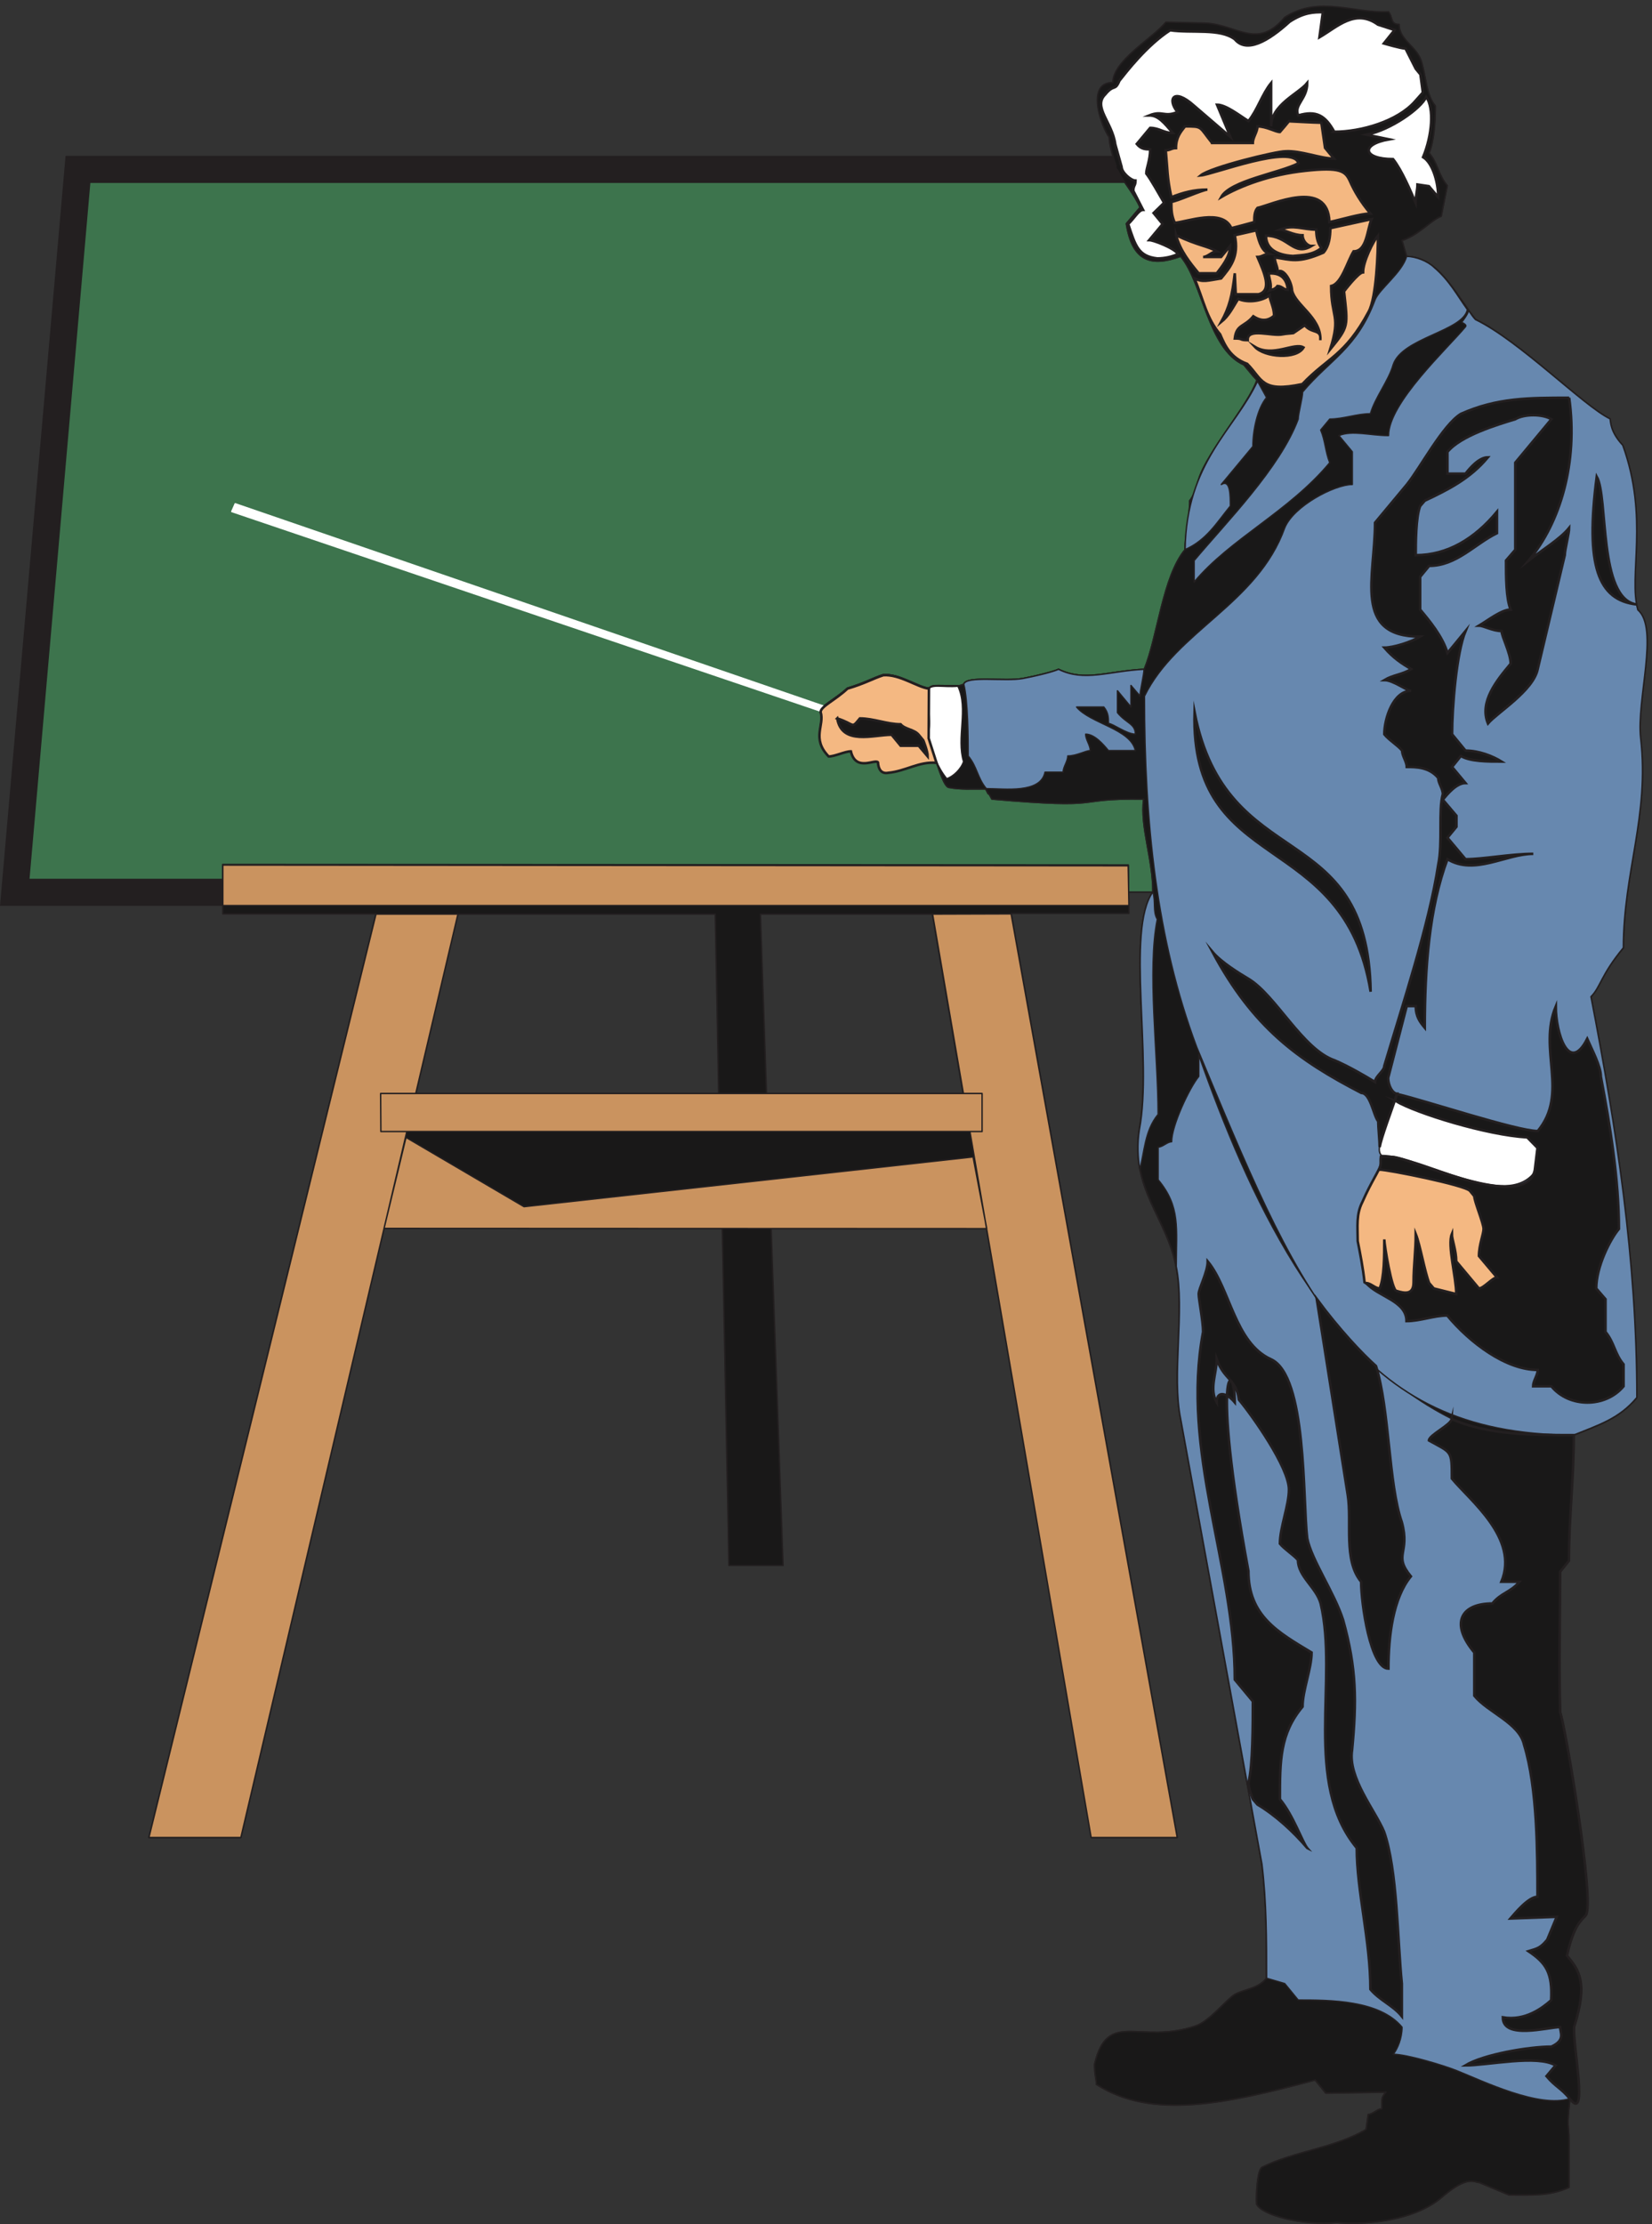
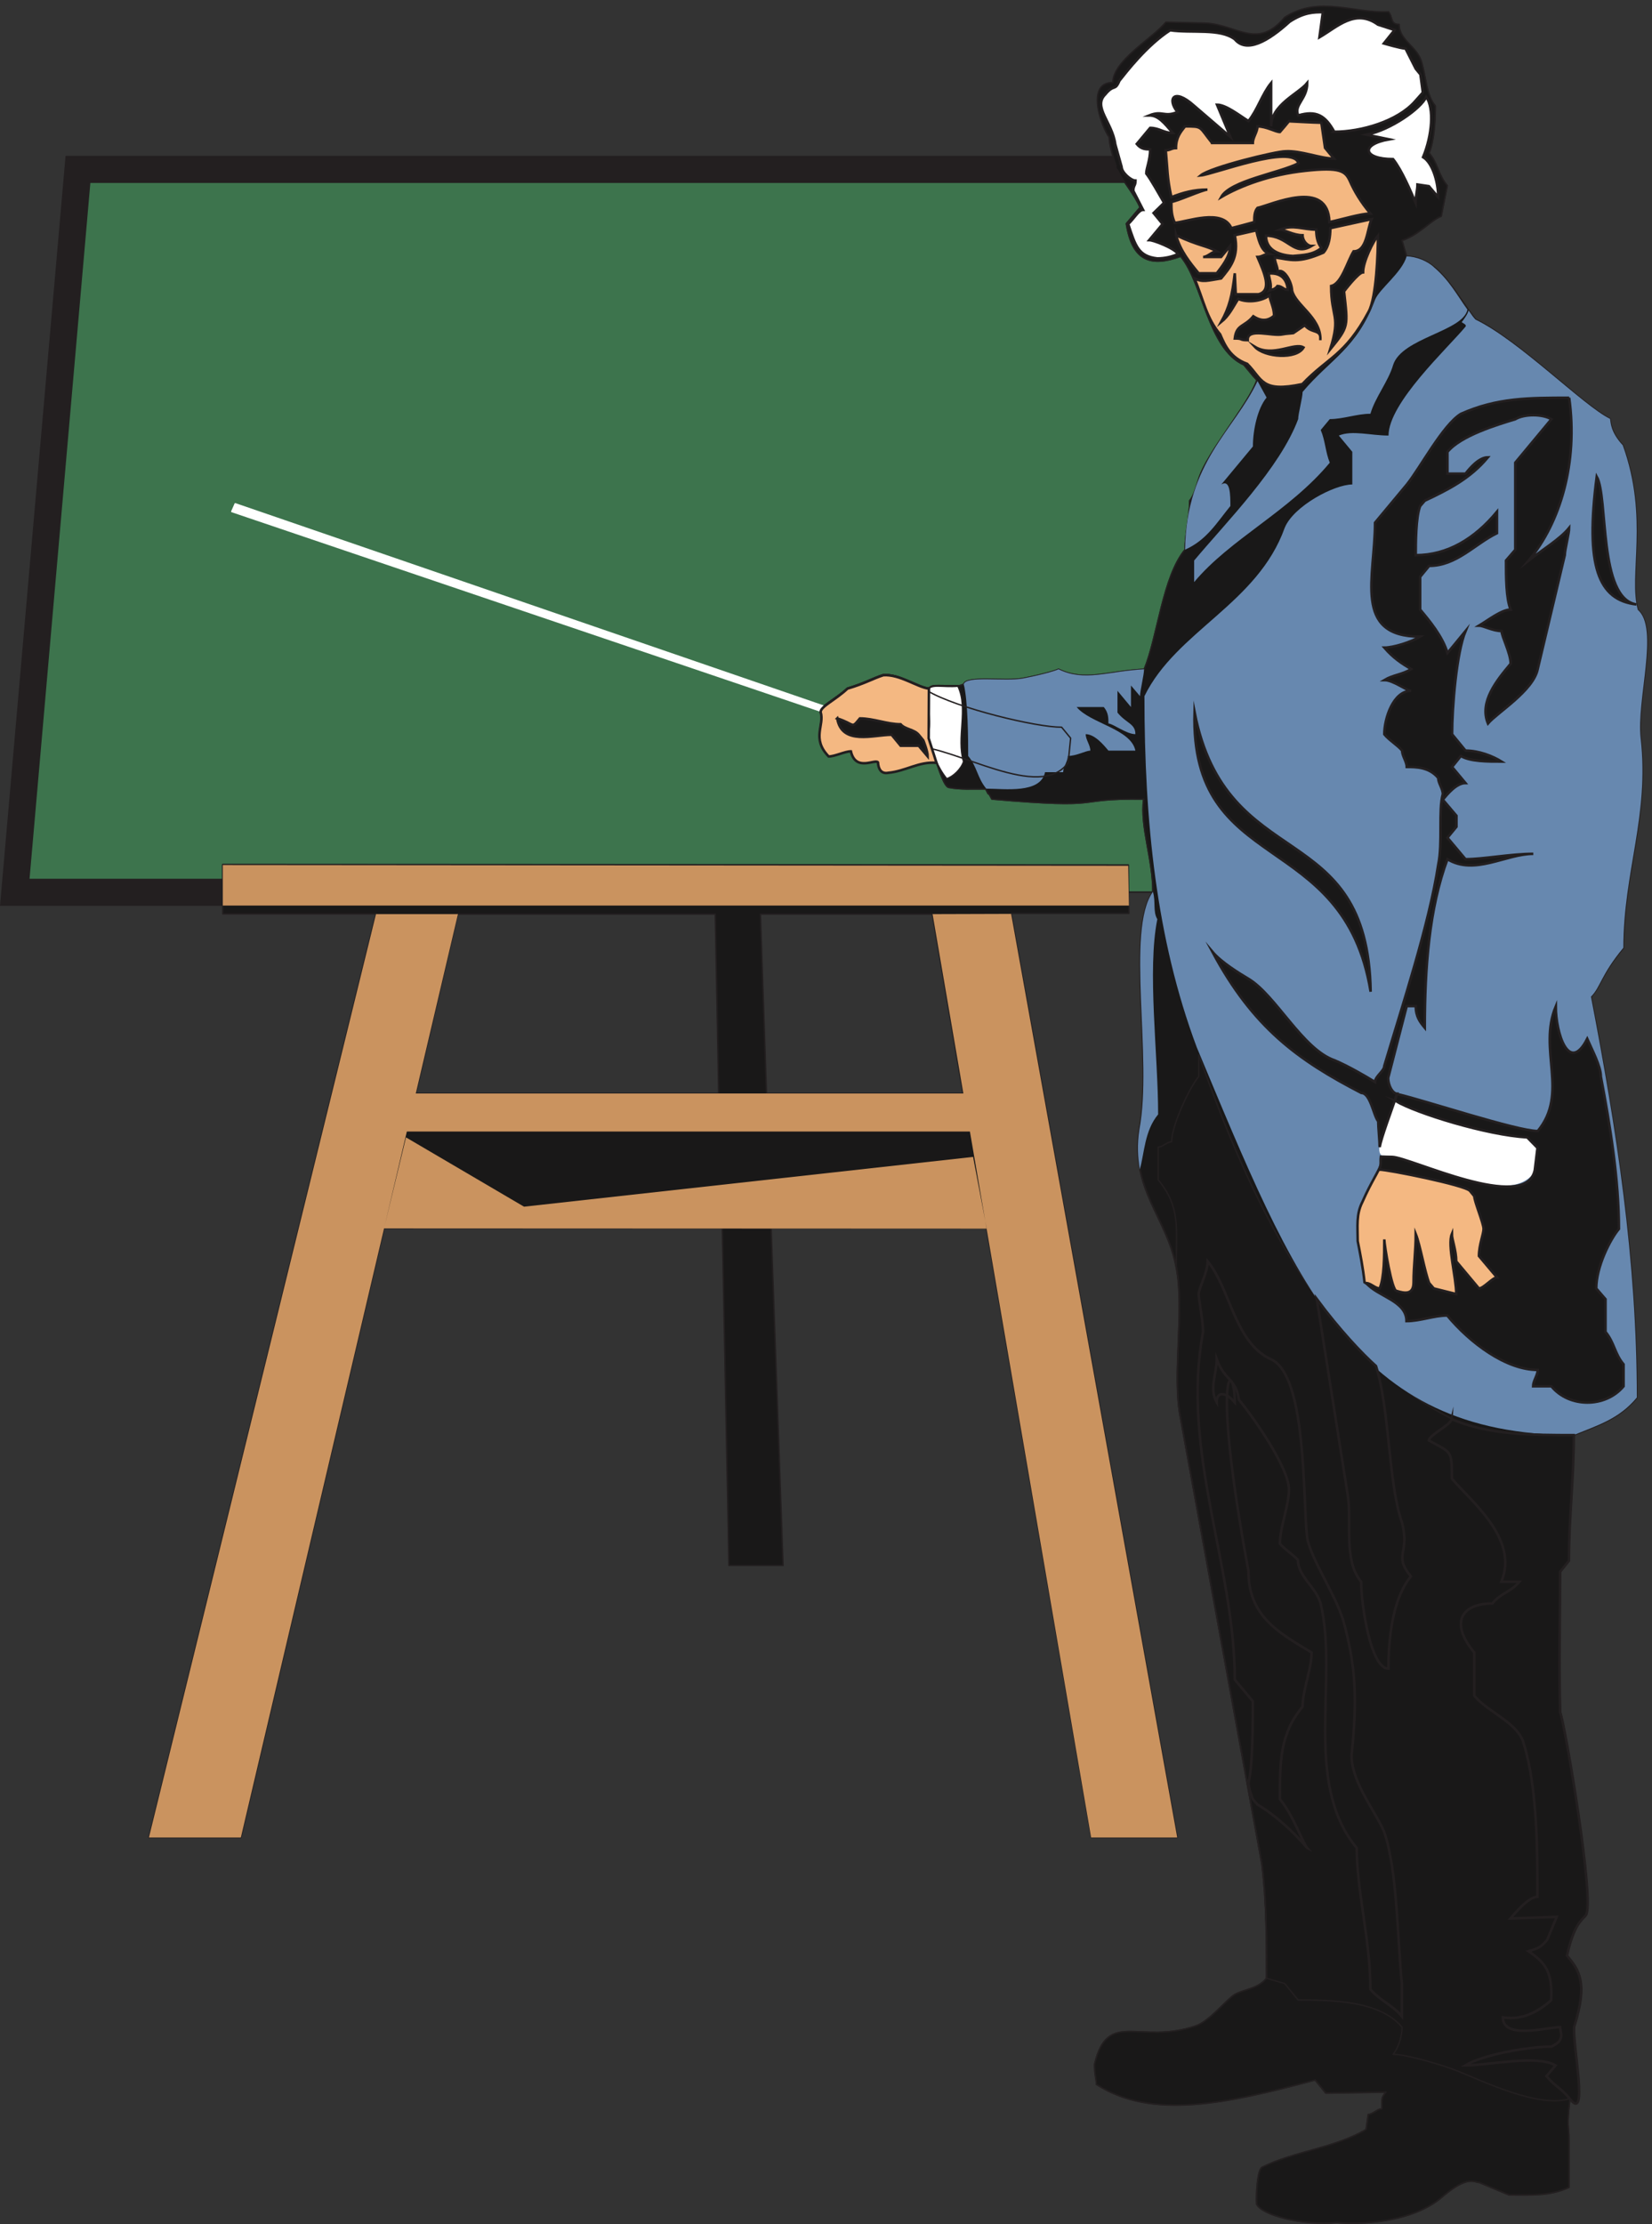
<svg xmlns="http://www.w3.org/2000/svg" xml:space="preserve" width="648.595" height="872.776">
  <rect width="100%" height="100%" fill="#333333" stroke="none" />
  <path d="M3295.06 6061.27H227.141L40.661 3929.35h613.441v-63.36h452.158l-670.319-2725.2h271.442l422.637 1797.84h998.64l19.44-995.04h159.84l-35.28 995.04h635.76l309.6-1797.84h253.44l-490.32 2726.64h347.76l-1.44 62.64h72.72c-82.08-113.04-.72-492.48-41.04-700.56-26.64-176.4 82.08-260.64 108.72-405.36 26.64-127.44-13.68-319.68 13.68-448.56l239.76-1314c13.68-112.32 13.68-224.641 13.68-336.238-26.64-32.403-66.96-32.403-94.32-48.243-25.92-16.558-73.44-77.757-113.76-92.16-167.04-57.597-259.92 51.121-299.52-113.758 0-31.679 5.76-43.199 5.76-59.043 162.72-105.117 383.04-57.597 645.12 12.961l31.68-38.879 177.12 2.879c-12.96-16.558-11.52-17.277-11.52-48.957-13.68 0-27.36-16.562-40.32-16.562l-6.48-44.641c-92.16-54.719-212.4-64.078-306.72-111.597-14.4-6.481-18-79.922-16.56-108 13.68-32.403 137.52-65.52 237.6-54.723 58.32-7.2 223.92-2.16 312.48 77.043 74.16 63.359 93.6 41.039 107.28 41.039l87.84-36.719c64.08 0 120.24-4.32 177.12 22.317v137.523c0 53.277-7.92 31.68 2.88 123.84 55.44-72 7.92 154.797 12.24 211.68 43.2 133.918 12.96 169.918-20.88 210.957 20.88 92.882 43.2 103.683 55.44 118.8 28.8 33.84-62.64 567.361-75.6 599.041-3.6 149.76-.72 286.56-.72 414.72l26.64 32.4c0 127.44 14.4 238.32 14.4 370.8 72.72 29.52 133.2 47.52 185.76 110.16 0 406.8-60.48 792-135.36 1182.96 28.08 28.8 28.8 64.08 95.76 144 0 224.64 77.04 388.8 50.4 618.48-12.96 112.32 55.44 324.72-7.92 378.72-28.8 101.52 33.12 270.72-44.64 486-37.44 39.6-35.28 69.12-37.44 77.76-78.48 38.16-266.4 229.68-397.44 293.76-62.64 80.64-108.72 183.6-203.04 185.76l-13.68 46.8c51.12 17.28 82.08 57.6 115.92 72l18 90c-26.64 30.96-26.64 63.36-54 95.76 13.68 30.96 18.72 90.72 18.72 138.24-26.64 32.4-26.64 80.64-40.32 128.88-12.96 47.52-66.96 64.08-66.96 112.32-26.64 0-17.28 20.16-30.96 36.72-102.24-5.76-204.48 48.96-306.72-16.56-79.92-95.76-137.52-23.04-231.12-16.56l-119.52 2.88c-39.6-48.24-155.52-113.76-155.52-178.56-81.36 0-33.84-128.16-10.8-161.28 0-32.4 23.76-95.04 23.76-95.04zm-1947.6-2196-123.84-529.2h894.24l-10.08 529.2zm893.52 0 18-529.2h580.32l-90.72 529.2h-507.6" style="fill:#191818;fill-opacity:1;fill-rule:evenodd;stroke:none" transform="matrix(.133 0 0 -.133 .486 872.8)" />
  <path d="M3295.06 6061.27H227.141L40.661 3929.35h613.441v-63.36h452.158l-670.319-2725.2h271.442l422.637 1797.84h998.64l19.44-995.04h159.84l-35.28 995.04h635.76l309.6-1797.84h253.44l-490.32 2726.64h347.76l-1.44 62.64h72.72c-82.08-113.04-.72-492.48-41.04-700.56-26.64-176.4 82.08-260.64 108.72-405.36 26.64-127.44-13.68-319.68 13.68-448.56l239.76-1314c13.68-112.32 13.68-224.641 13.68-336.238-26.64-32.403-66.96-32.403-94.32-48.243-25.92-16.558-73.44-77.757-113.76-92.16-167.04-57.597-259.92 51.121-299.52-113.758 0-31.679 5.76-43.199 5.76-59.043 162.72-105.117 383.04-57.597 645.12 12.961l31.68-38.879 177.12 2.879c-12.96-16.558-11.52-17.277-11.52-48.957-13.68 0-27.36-16.562-40.32-16.562l-6.48-44.641c-92.16-54.719-212.4-64.078-306.72-111.597-14.4-6.481-18-79.922-16.56-108 13.68-32.403 137.52-65.52 237.6-54.723 58.32-7.2 223.92-2.16 312.48 77.043 74.16 63.359 93.6 41.039 107.28 41.039l87.84-36.719c64.08 0 120.24-4.32 177.12 22.317v137.523c0 53.277-7.92 31.68 2.88 123.84 55.44-72 7.92 154.797 12.24 211.68 43.2 133.918 12.96 169.918-20.88 210.957 20.88 92.882 43.2 103.683 55.44 118.8 28.8 33.84-62.64 567.361-75.6 599.041-3.6 149.76-.72 286.56-.72 414.72l26.64 32.4c0 127.44 14.4 238.32 14.4 370.8 72.72 29.52 133.2 47.52 185.76 110.16 0 406.8-60.48 792-135.36 1182.96 28.08 28.8 28.8 64.08 95.76 144 0 224.64 77.04 388.8 50.4 618.48-12.96 112.32 55.44 324.72-7.92 378.72-28.8 101.52 33.12 270.72-44.64 486-37.44 39.6-35.28 69.12-37.44 77.76-78.48 38.16-266.4 229.68-397.44 293.76-62.64 80.64-108.72 183.6-203.04 185.76l-13.68 46.8c51.12 17.28 82.08 57.6 115.92 72l18 90c-26.64 30.96-26.64 63.36-54 95.76 13.68 30.96 18.72 90.72 18.72 138.24-26.64 32.4-26.64 80.64-40.32 128.88-12.96 47.52-66.96 64.08-66.96 112.32-26.64 0-17.28 20.16-30.96 36.72-102.24-5.76-204.48 48.96-306.72-16.56-79.92-95.76-137.52-23.04-231.12-16.56l-119.52 2.88c-39.6-48.24-155.52-113.76-155.52-178.56-81.36 0-33.84-128.16-10.8-161.28 0-32.4 23.76-95.04 23.76-95.04zm-1947.6-2196-123.84-529.2h894.24l-10.08 529.2zm893.52 0 18-529.2h580.32l-90.72 529.2z" style="fill:none;stroke:#231f20;stroke-width:4.183;stroke-linecap:butt;stroke-linejoin:round;stroke-miterlimit:10;stroke-dasharray:none;stroke-opacity:1" transform="matrix(.133 0 0 -.133 .486 872.8)" />
  <path d="m3327.19 4010.32.6-80.03h71.87c0 98.61-38.01 191.5-27.32 274.39-222.16 2.86-95.04-30.72-447.88 0-19.61 36.45-1.79-4.28-18.42 30.01-39.8 0-74.84-2.14-108.11 4.29-13.66 0-30.29 55.02-37.42 74.32-52.87 4.29-90.29-24.3-142.56-29.3-19.6-3.57-28.51 9.29-30.3 30.73-8.31 10.72-65.34-28.59-79.59 32.87-17.82 0-48.12-15.72-65.94-15.72-51.68 53.59-11.28 92.89-23.76 131.48 0 16.43 43.36 35.73 79.6 68.6 52.87 16.43 72.47 29.29 105.73 40.01 48.12 3.58 100.98-36.44 134.25-40.01 13.07 10.72 10.1 7.14 90.29 7.14l13.07 4.29c6.53 26.44 122.36 7.15 174.63 17.15 52.28 10 93.26 21.44 105.14 27.15 76.63-37.87 144.94-5.71 253.05 0 39.8 96.47 54.05 272.97 120.58 353 0 48.59 13.67 96.47 13.67 144.35 13.06 16.43 17.82 36.44 26.73 64.31 25.54 80.74 146.72 218.66 171.66 291.54l-11.88 12.87-26.73 32.15c-106.32 47.88-119.99 240.1-186.52 320.13-87.91-32.16-143.15-14.29-160.38 96.47l40.4 47.87c-16.64 40.02-54.06 80.75-67.13 112.19H226.477l-186.516-2133H653.57v82.18l2673.62-1.43" style="fill:#3d744d;fill-opacity:1;fill-rule:evenodd;stroke:none" transform="matrix(.133 0 0 -.133 .486 872.8)" />
  <path d="m3327.19 4010.32.6-80.03h71.87c0 98.61-38.01 191.5-27.32 274.39-222.16 2.86-95.04-30.72-447.88 0-19.61 36.45-1.79-4.28-18.42 30.01-39.8 0-74.84-2.14-108.11 4.29-13.66 0-30.29 55.02-37.42 74.32-52.87 4.29-90.29-24.3-142.56-29.3-19.6-3.57-28.51 9.29-30.3 30.73-8.31 10.72-65.34-28.59-79.59 32.87-17.82 0-48.12-15.72-65.94-15.72-51.68 53.59-11.28 92.89-23.76 131.48 0 16.43 43.36 35.73 79.6 68.6 52.87 16.43 72.47 29.29 105.73 40.01 48.12 3.58 100.98-36.44 134.25-40.01 13.07 10.72 10.1 7.14 90.29 7.14l13.07 4.29c6.53 26.44 122.36 7.15 174.63 17.15 52.28 10 93.26 21.44 105.14 27.15 76.63-37.87 144.94-5.71 253.05 0 39.8 96.47 54.05 272.97 120.58 353 0 48.59 13.67 96.47 13.67 144.35 13.06 16.43 17.82 36.44 26.73 64.31 25.54 80.74 146.72 218.66 171.66 291.54l-11.88 12.87-26.73 32.15c-106.32 47.88-119.99 240.1-186.52 320.13-87.91-32.16-143.15-14.29-160.38 96.47l40.4 47.87c-16.64 40.02-54.06 80.75-67.13 112.19H226.477l-186.516-2133H653.57v82.18z" style="fill:none;stroke:#231f20;stroke-width:4.183;stroke-linecap:butt;stroke-linejoin:round;stroke-miterlimit:10;stroke-dasharray:none;stroke-opacity:1" transform="matrix(.133 0 0 -.133 .486 872.8)" />
  <path d="M3342.64 6062.57H226.477l-186.516-2133H653.57" style="fill:none;stroke:#231f20;stroke-width:79.92;stroke-linecap:butt;stroke-linejoin:miter;stroke-miterlimit:10;stroke-dasharray:none;stroke-opacity:1" transform="matrix(.133 0 0 -.133 .486 872.8)" />
  <path d="M3399.66 3931c-80.78-113.62 0-493.05-39.8-700.99-26.73-176.5 81.98-260.82 108.71-405.17 26.13-127.91-13.67-320.13 13.06-448.75l239.98-1314.1c13.67-112.189 13.67-224.369 13.67-336.56-26.73-32.16-67.13-32.16-93.86-47.879-26.13-16.43-73.65-77.891-114.05-92.18-166.91-57.883-260.77 50.738-299.97-113.609 0-32.16 5.35-43.59 5.35-59.313 163.35-105.047 383.72-57.168 646.28 12.864l31.48-38.594 177.01 2.863c-13.07-16.441-11.88-17.152-11.88-49.312-13.07 0-26.73-16.43-39.8-16.43l-6.53-44.301c-92.07-55.027-212.66-64.32-307.1-111.48-14.26-7.137-17.82-80.028-16.04-108.61 13.07-32.16 137.21-65.027 237.6-54.308 58.21-7.149 223.94-2.141 311.86 77.172 74.25 62.886 93.85 40.726 107.51 40.726l87.91-36.437c64.16 0 120.59-4.29 177.02 22.148v137.199c0 53.59-7.72 32.16 2.97 124.34 55.24-72.18 8.31 154.34 12.47 211.512 42.77 133.621 13.07 170.07-21.38 210.801 21.38 92.89 43.36 103.609 55.83 118.617 28.52 34.301-62.37 567.371-75.43 599.521-3.57 149.35-.6 286.55-.6 414.46l26.14 32.15c0 127.91 14.25 238.67 14.25 370.86 73.07 30.02 133.66 47.88 185.93 110.76 0 406.6-60 791.75-135.44 1182.62 28.52 28.58 29.11 64.31 95.64 144.35 0 224.37 77.22 388.72 51.08 618.1-13.06 112.19 55.25 325.13-8.31 378.72-28.51 101.47 33.26 270.83-44.55 485.91-37.42 40.02-35.64 69.32-37.42 77.89-78.41 37.87-266.12 229.38-397.4 293.69-62.96 80.75-108.7 183.65-203.15 185.79l-13.66 47.16c51.09 17.15 81.98 57.17 115.83 71.46l17.82 90.03c-26.73 32.16-26.73 64.31-53.46 96.47 13.67 31.44 18.42 90.75 18.42 138.63-26.73 32.16-26.73 80.75-40.4 128.62-13.06 47.88-66.52 64.31-66.52 112.19-26.73 0-17.82 20.72-31.49 37.16-102.17-5.72-204.33 49.3-306.5-16.44-80.19-95.75-137.81-23.58-231.07-17.15l-119.4 2.86c-39.8-47.88-156.82-113.62-156.82-177.93-80.78 0-35.04-128.62-10.69-161.49 0-32.16 24.36-95.04 23.76-95.04 13.07-31.44 50.49-72.17 67.13-112.19l-40.4-47.87c17.23-110.76 72.47-128.63 160.38-96.47 66.53-80.03 80.2-272.25 186.52-320.13l26.73-32.15 11.88-12.87c-24.94-72.88-146.12-210.8-171.66-291.54-8.91-27.87-13.67-47.88-26.73-64.31 0-47.88-13.67-95.76-13.67-144.35-66.53-80.03-80.78-256.53-120.58-353-108.11-5.71-176.42-37.87-253.05 0-11.88-5.71-52.86-17.15-105.14-27.15-52.27-10-168.1 9.29-174.63-17.15l-13.07-4.29c-80.19 0-77.22 3.58-90.29-7.14-33.27 3.57-86.13 43.59-134.25 40.01-33.26-10.72-52.86-23.58-105.73-40.01-36.24-32.87-79.6-52.17-79.6-68.6 12.48-38.59-27.92-77.89 23.76-131.48 17.82 0 48.12 15.72 65.94 15.72 14.25-61.46 71.28-22.15 79.59-32.87 1.79-21.44 10.7-34.3 30.3-30.73 52.27 5 89.69 33.59 142.56 29.3 7.13-19.3 23.76-74.32 37.42-74.32 33.27-6.43 68.31-4.29 108.11-4.29 16.63-34.29-1.19 6.44 18.42-30.01 352.84-30.72 225.72 2.86 447.88 0-10.69-82.89 27.32-175.78 27.32-273.68" style="fill:#191818;fill-opacity:1;fill-rule:evenodd;stroke:none" transform="matrix(.133 0 0 -.133 .486 872.8)" />
  <path d="M3399.66 3931c-80.78-113.62 0-493.05-39.8-700.99-26.73-176.5 81.98-260.82 108.71-405.17 26.13-127.91-13.67-320.13 13.06-448.75l239.98-1314.1c13.67-112.189 13.67-224.369 13.67-336.56-26.73-32.16-67.13-32.16-93.86-47.879-26.13-16.43-73.65-77.891-114.05-92.18-166.91-57.883-260.77 50.738-299.97-113.609 0-32.16 5.35-43.59 5.35-59.313 163.35-105.047 383.72-57.168 646.28 12.864l31.48-38.594 177.01 2.863c-13.07-16.441-11.88-17.152-11.88-49.312-13.07 0-26.73-16.43-39.8-16.43l-6.53-44.301c-92.07-55.027-212.66-64.32-307.1-111.48-14.26-7.137-17.82-80.028-16.04-108.61 13.07-32.16 137.21-65.027 237.6-54.308 58.21-7.149 223.94-2.141 311.86 77.172 74.25 62.886 93.85 40.726 107.51 40.726l87.91-36.437c64.16 0 120.59-4.29 177.02 22.148v137.199c0 53.59-7.72 32.16 2.97 124.34 55.24-72.18 8.31 154.34 12.47 211.512 42.77 133.621 13.07 170.07-21.38 210.801 21.38 92.89 43.36 103.609 55.83 118.617 28.52 34.301-62.37 567.371-75.43 599.521-3.57 149.35-.6 286.55-.6 414.46l26.14 32.15c0 127.91 14.25 238.67 14.25 370.86 73.07 30.02 133.66 47.88 185.93 110.76 0 406.6-60 791.75-135.44 1182.62 28.52 28.58 29.11 64.31 95.64 144.35 0 224.37 77.22 388.72 51.08 618.1-13.06 112.19 55.25 325.13-8.31 378.72-28.51 101.47 33.26 270.83-44.55 485.91-37.42 40.02-35.64 69.32-37.42 77.89-78.41 37.87-266.12 229.38-397.4 293.69-62.96 80.75-108.7 183.65-203.15 185.79l-13.66 47.16c51.09 17.15 81.98 57.17 115.83 71.46l17.82 90.03c-26.73 32.16-26.73 64.31-53.46 96.47 13.67 31.44 18.42 90.75 18.42 138.63-26.73 32.16-26.73 80.75-40.4 128.62-13.06 47.88-66.52 64.31-66.52 112.19-26.73 0-17.82 20.72-31.49 37.16-102.17-5.72-204.33 49.3-306.5-16.44-80.19-95.75-137.81-23.58-231.07-17.15l-119.4 2.86c-39.8-47.88-156.82-113.62-156.82-177.93-80.78 0-35.04-128.62-10.69-161.49 0-32.16 24.36-95.04 23.76-95.04 13.07-31.44 50.49-72.17 67.13-112.19l-40.4-47.87c17.23-110.76 72.47-128.63 160.38-96.47 66.53-80.03 80.2-272.25 186.52-320.13l26.73-32.15 11.88-12.87c-24.94-72.88-146.12-210.8-171.66-291.54-8.91-27.87-13.67-47.88-26.73-64.31 0-47.88-13.67-95.76-13.67-144.35-66.53-80.03-80.78-256.53-120.58-353-108.11-5.71-176.42-37.87-253.05 0-11.88-5.71-52.86-17.15-105.14-27.15-52.27-10-168.1 9.29-174.63-17.15l-13.07-4.29c-80.19 0-77.22 3.58-90.29-7.14-33.27 3.57-86.13 43.59-134.25 40.01-33.26-10.72-52.86-23.58-105.73-40.01-36.24-32.87-79.6-52.17-79.6-68.6 12.48-38.59-27.92-77.89 23.76-131.48 17.82 0 48.12 15.72 65.94 15.72 14.25-61.46 71.28-22.15 79.59-32.87 1.79-21.44 10.7-34.3 30.3-30.73 52.27 5 89.69 33.59 142.56 29.3 7.13-19.3 23.76-74.32 37.42-74.32 33.27-6.43 68.31-4.29 108.11-4.29 16.63-34.29-1.19 6.44 18.42-30.01 352.84-30.72 225.72 2.86 447.88 0-10.69-82.89 27.32-175.78 27.32-273.68z" style="fill:none;stroke:#231f20;stroke-width:4.183;stroke-linecap:butt;stroke-linejoin:round;stroke-miterlimit:10;stroke-dasharray:none;stroke-opacity:1" transform="matrix(.133 0 0 -.133 .486 872.8)" />
-   <path d="m3735.28 725.43 53.46-15.719 39.79-48.59c93.26 0 239.98 0 306.51-80.039 0-32.152-13.07-63.594-26.13-80.031 39.79 0 146.72-32.153 186.51-47.871 80.2-32.16 244.73-112.192 335.62-82.891 55.24-72.18 8.31 154.34 12.47 211.512 42.77 133.621 13.07 170.07-21.38 210.801 21.38 92.89 43.36 103.609 55.83 118.617 28.52 34.301-62.37 567.371-75.43 599.521-3.57 149.35-.6 286.55-.6 414.46l26.14 32.15c0 127.91 14.25 238.67 14.25 370.86-119.99 0-253.64 0-359.96 47.88-387.3 192.94-600.54 657.41-747.26 1074v-63.59c-26.73-32.16-80.2-144.35-80.2-192.94-13.06 0-26.73-15.72-39.79-15.72v-96.47c66.52-80.03 53.46-142.91 53.46-255.81 26.13-128.63-13.67-320.85 13.06-449.47l239.98-1314.1c13.67-112.189 13.67-224.369 13.67-336.56" style="fill:#6788af;fill-opacity:1;fill-rule:evenodd;stroke:none" transform="matrix(.133 0 0 -.133 .486 872.8)" />
  <path d="m3735.28 725.43 53.46-15.719 39.79-48.59c93.26 0 239.98 0 306.51-80.039 0-32.152-13.07-63.594-26.13-80.031 39.79 0 146.72-32.153 186.51-47.871 80.2-32.16 244.73-112.192 335.62-82.891 55.24-72.18 8.31 154.34 12.47 211.512 42.77 133.621 13.07 170.07-21.38 210.801 21.38 92.89 43.36 103.609 55.83 118.617 28.52 34.301-62.37 567.371-75.43 599.521-3.57 149.35-.6 286.55-.6 414.46l26.14 32.15c0 127.91 14.25 238.67 14.25 370.86-119.99 0-253.64 0-359.96 47.88-387.3 192.94-600.54 657.41-747.26 1074v-63.59c-26.73-32.16-80.2-144.35-80.2-192.94-13.06 0-26.73-15.72-39.79-15.72v-96.47c66.52-80.03 53.46-142.91 53.46-255.81 26.13-128.63-13.67-320.85 13.06-449.47l239.98-1314.1c13.67-112.189 13.67-224.369 13.67-336.56z" style="fill:none;stroke:#231f20;stroke-width:4.183;stroke-linecap:butt;stroke-linejoin:round;stroke-miterlimit:10;stroke-dasharray:none;stroke-opacity:1" transform="matrix(.133 0 0 -.133 .486 872.8)" />
  <path d="M4641.73 2328.21c73.66 30.02 134.25 47.88 186.52 110.76 0 406.6-60 791.75-135.44 1182.62 28.52 28.58 29.11 64.31 95.64 144.35 0 224.37 77.22 388.72 51.08 618.1-13.06 112.19 55.25 325.13-8.31 378.72-28.51 101.47 33.26 270.83-44.55 485.91-37.42 40.02-35.64 69.32-37.42 77.89-78.41 37.87-266.12 229.38-397.4 292.98-13.06 13.57-20.79 31.44-21.38 24.29-.59-7.14-16.63-29.3-18.41-30.72-4.16-2.86 16.63-7.15 10.09-15.01-53.46-64.31-226.91-224.38-226.91-320.84-53.46 0-106.92 16.43-146.72 0l39.8-47.88v-96.47c-52.86 0-173.45-63.59-199.58-127.91-80.19-224.37-320.17-304.4-414.03-496.62 0-368.72 34.46-716.01 154.45-1036.13 290.46-694.57 459.16-1144.04 1112.57-1144.04zm-1268.2 2259.48c0-16.43-11.88-63.59-11.88-79.31l-26.73 31.44v-63.6l-39.8 47.88v-64.31c26.13-32.16 52.86-32.16 52.86-63.6-26.73 0-66.53 31.44-79.59 31.44 0 16.43 0 32.16-13.67 48.59h-80.19c40.4-48.59 160.39-64.31 173.45-128.62h-79.59c-13.67 16.43-40.4 48.59-67.13 48.59 0-16.44 13.67-32.16 13.67-48.59-13.67 0-40.4-15.72-66.53-15.72 0-16.44-13.67-32.16-13.67-47.88h-53.46c-13.06-64.31-119.99-48.59-173.45-48.59-26.73 32.16-26.73 64.31-53.46 96.47 0 47.87-.59 163.63-13.06 211.51 6.53 26.44 122.36 7.15 174.63 17.15 52.28 10 93.26 21.44 105.14 27.15 76.63-37.87 144.94-5.71 252.46 0zm26.13-656.69c-80.78-113.62 0-493.05-39.8-700.99-7.12-44.31-4.75-83.61 1.19-117.91 13.66 47.88 13.66 113.62 54.06 162.21 0 175.78-32.67 426.6-2.38 575.94-13.66 22.16-4.16 52.17-13.07 80.75zm308.89 1507.04c-67.13-144.35-210.28-237.96-213.85-497.35 63.56 27.87 93.86 80.03 133.65 128.63 0 32.15 0 80.03-26.73 63.59l93.26 112.19c0 48.59 13.67 112.19 40.4 144.34zm440.15 368c28.52-.71 62.38-14.29 81.38-32.87 44.55-37.87 67.72-82.18 98.01-124.34-13.06-64.31-193.05-82.89-219.18-162.92-13.67-47.87-53.46-96.47-67.13-144.34-39.8 0-80.19-15.72-119.99-15.72l-26.73-32.16c13.67-32.15 13.67-64.31 26.73-96.47-119.99-144.34-293.44-224.37-400.36-352.28v63.6c93.86 112.18 253.64 272.96 307.1 417.31 0 15.72 13.07 63.59 13.07 80.03 80.19 95.75 160.38 127.91 213.85 272.25 13.06 32.16 79.59 80.03 93.25 127.91" style="fill:#6788af;fill-opacity:1;fill-rule:evenodd;stroke:none" transform="matrix(.133 0 0 -.133 .486 872.8)" />
-   <path d="M4641.73 2328.21c73.66 30.02 134.25 47.88 186.52 110.76 0 406.6-60 791.75-135.44 1182.62 28.52 28.58 29.11 64.31 95.64 144.35 0 224.37 77.22 388.72 51.08 618.1-13.06 112.19 55.25 325.13-8.31 378.72-28.51 101.47 33.26 270.83-44.55 485.91-37.42 40.02-35.64 69.32-37.42 77.89-78.41 37.87-266.12 229.38-397.4 292.98-13.06 13.57-20.79 31.44-21.38 24.29-.59-7.14-16.63-29.3-18.41-30.72-4.16-2.86 16.63-7.15 10.09-15.01-53.46-64.31-226.91-224.38-226.91-320.84-53.46 0-106.92 16.43-146.72 0l39.8-47.88v-96.47c-52.86 0-173.45-63.59-199.58-127.91-80.19-224.37-320.17-304.4-414.03-496.62 0-368.72 34.46-716.01 154.45-1036.13 290.46-694.57 459.16-1144.04 1112.57-1144.04zm-1268.2 2259.48c0-16.43-11.88-63.59-11.88-79.31l-26.73 31.44v-63.6l-39.8 47.88v-64.31c26.13-32.16 52.86-32.16 52.86-63.6-26.73 0-66.53 31.44-79.59 31.44 0 16.43 0 32.16-13.67 48.59h-80.19c40.4-48.59 160.39-64.31 173.45-128.62h-79.59c-13.67 16.43-40.4 48.59-67.13 48.59 0-16.44 13.67-32.16 13.67-48.59-13.67 0-40.4-15.72-66.53-15.72 0-16.44-13.67-32.16-13.67-47.88h-53.46c-13.06-64.31-119.99-48.59-173.45-48.59-26.73 32.16-26.73 64.31-53.46 96.47 0 47.87-.59 163.63-13.06 211.51 6.53 26.44 122.36 7.15 174.63 17.15 52.28 10 93.26 21.44 105.14 27.15 76.63-37.87 144.94-5.71 252.46 0zm26.13-656.69c-80.78-113.62 0-493.05-39.8-700.99-7.12-44.31-4.75-83.61 1.19-117.91 13.66 47.88 13.66 113.62 54.06 162.21 0 175.78-32.67 426.6-2.38 575.94-13.66 22.16-4.16 52.17-13.07 80.75zm308.89 1507.04c-67.13-144.35-210.28-237.96-213.85-497.35 63.56 27.87 93.86 80.03 133.65 128.63 0 32.15 0 80.03-26.73 63.59l93.26 112.19c0 48.59 13.67 112.19 40.4 144.34zm440.15 368c28.52-.71 62.38-14.29 81.38-32.87 44.55-37.87 67.72-82.18 98.01-124.34-13.06-64.31-193.05-82.89-219.18-162.92-13.67-47.87-53.46-96.47-67.13-144.34-39.8 0-80.19-15.72-119.99-15.72l-26.73-32.16c13.67-32.15 13.67-64.31 26.73-96.47-119.99-144.34-293.44-224.37-400.36-352.28v63.6c93.86 112.18 253.64 272.96 307.1 417.31 0 15.72 13.07 63.59 13.07 80.03 80.19 95.75 160.38 127.91 213.85 272.25 13.06 32.16 79.59 80.03 93.25 127.91z" style="fill:none;stroke:#231f20;stroke-width:4.183;stroke-linecap:butt;stroke-linejoin:round;stroke-miterlimit:10;stroke-dasharray:none;stroke-opacity:1" transform="matrix(.133 0 0 -.133 .486 872.8)" />
  <path d="M2734.18 4524.07c0-46.8 12.96-100.8 0-132.48 12.96-48.96 30.24-94.32 56.88-126.72 18.72 5.76 42.48 28.08 49.68 50.4-21.6 70.56 15.12 155.52-16.56 222.48-46.08-4.32-82.08 9.36-90-13.68zm1378.08-1206.72c-27.36-99.36-58.32-145.44-37.44-164.16 119.52 0 369.36-164.88 452.88-47.52l7.2 72-26.64 32.4c-72.72-.72-308.16 55.44-396 107.28" style="fill:#fff;fill-opacity:1;fill-rule:evenodd;stroke:none" transform="matrix(.133 0 0 -.133 .486 872.8)" />
-   <path d="M2734.18 4524.07c0-46.8 12.96-100.8 0-132.48 12.96-48.96 30.24-94.32 56.88-126.72 18.72 5.76 42.48 28.08 49.68 50.4-21.6 70.56 15.12 155.52-16.56 222.48-46.08-4.32-82.08 9.36-90-13.68zm1378.08-1206.72c-27.36-99.36-58.32-145.44-37.44-164.16 119.52 0 369.36-164.88 452.88-47.52l7.2 72-26.64 32.4c-72.72-.72-308.16 55.44-396 107.28z" style="fill:none;stroke:#231f20;stroke-width:4.183;stroke-linecap:butt;stroke-linejoin:round;stroke-miterlimit:10;stroke-dasharray:none;stroke-opacity:1" transform="matrix(.133 0 0 -.133 .486 872.8)" />
+   <path d="M2734.18 4524.07c0-46.8 12.96-100.8 0-132.48 12.96-48.96 30.24-94.32 56.88-126.72 18.72 5.76 42.48 28.08 49.68 50.4-21.6 70.56 15.12 155.52-16.56 222.48-46.08-4.32-82.08 9.36-90-13.68zc-27.36-99.36-58.32-145.44-37.44-164.16 119.52 0 369.36-164.88 452.88-47.52l7.2 72-26.64 32.4c-72.72-.72-308.16 55.44-396 107.28z" style="fill:none;stroke:#231f20;stroke-width:4.183;stroke-linecap:butt;stroke-linejoin:round;stroke-miterlimit:10;stroke-dasharray:none;stroke-opacity:1" transform="matrix(.133 0 0 -.133 .486 872.8)" />
  <path d="m3328.9 3890.47-2.16 117.36-2672.638 2.16v-119.52zm-579.6-25.2 231.84.72 490.32-2725.2H3217.3Zm-1401.12 0h-241.92L435.941 1140.79h271.442zm-153.36-658.8 348.48-204.48 1325.52 146.88 40.32-211.68-1779.12.72 64.8 268.56" style="fill:#ca935f;fill-opacity:1;fill-rule:evenodd;stroke:none" transform="matrix(.133 0 0 -.133 .486 872.8)" />
-   <path d="m3328.9 3890.47-2.16 117.36-2672.638 2.16v-119.52zm-579.6-25.2 231.84.72 490.32-2725.2H3217.3Zm-1401.12 0h-241.92L435.941 1140.79h271.442zm-153.36-658.8 348.48-204.48 1325.52 146.88 40.32-211.68-1779.12.72z" style="fill:none;stroke:#231f20;stroke-width:4.183;stroke-linecap:butt;stroke-linejoin:round;stroke-miterlimit:10;stroke-dasharray:none;stroke-opacity:1" transform="matrix(.133 0 0 -.133 .486 872.8)" />
  <path d="M2418.68 4464.28c2.37 6.43 4.15 10 10.09 14.29L690.711 5075.95l-10.102-22.86 1738.071-588.81" style="fill:#fff;fill-opacity:1;fill-rule:evenodd;stroke:none" transform="matrix(.133 0 0 -.133 .486 872.8)" />
  <path d="M2418.68 4464.28c2.37 6.43 4.15 10 10.09 14.29L690.711 5075.95l-10.102-22.86z" style="fill:none;stroke:#fff;stroke-width:4.183;stroke-linecap:butt;stroke-linejoin:round;stroke-miterlimit:10;stroke-dasharray:none;stroke-opacity:1" transform="matrix(.133 0 0 -.133 .486 872.8)" />
  <path d="M4030.9 6164.95c69.84 13.68 160.56 77.04 175.68 111.6 23.76-33.84 17.28-113.76-9.36-177.84 26.64-15.84 44.64-70.56 44.64-118.08l-27.36 32.4-33.84 5.04c0-15.12-5.76-37.44-5.76-53.28-13.68 32.4-40.32 95.76-66.24 128.16-88.56 0-97.92 43.2-11.52 58.32zm-95.76 8.64c79.2 0 186.48 30.96 238.32 90l23.04 25.92-7.2 53.28-13.68 16.56-30.24 59.76c-12.96 0-64.08 15.12-64.08 15.12l31.68 39.6-48.96 15.84c-66.96 48.24-119.52-6.48-172.8-37.44l10.08 74.16c-26.64 0-54.72 0-97.92-28.08-64.08-58.32-127.44-93.6-162-51.84-43.92 33.12-126.72 17.28-190.8 26.64-69.84-45.36-129.6-123.84-149.76-149.04-13.68-32.4-15.12-7.92-41.76-40.32-37.44-36.72 20.88-82.08 29.52-146.88l18.72-66.96c0-15.84 27.36-40.32 41.04-40.32 0-15.84-6.48-13.68-6.48-30.24l28.8-56.16c-12.96 0-26.64-25.92-43.92-41.76 21.6-65.52 30.24-95.04 85.68-101.52 22.32 0 43.92 5.04 61.2 12.96-9.36 16.56-72 41.04-84.96 41.04l39.6 47.52-26.64 32.4 30.96 30.24c-15.12 25.92-39.6 69.84-52.56 86.4 0 15.84 11.52 38.88 11.52 71.28-12.96 0-26.64 0-39.6 15.84l39.6 47.52c26.64 0 40.32-15.12 66.96-15.12-26.64 30.96-43.2 51.84-69.84 51.84 39.6 15.84 43.92-6.48 83.52 10.08-30.96 37.44-12.24 73.44 48.96 18.72l107.28-92.16-39.6 95.04c26.64 0 66.24-31.68 92.88-48.24 26.64 32.4 40.32 79.92 66.96 112.32v-128.16c0 64.08 79.92 95.76 106.56 128.16 0-48.24-40.32-64.08-26.64-95.76 53.28 15.84 79.92 0 106.56-48.24" style="fill:#fff;fill-opacity:1;fill-rule:evenodd;stroke:none" transform="matrix(.133 0 0 -.133 .486 872.8)" />
  <path d="M4030.9 6164.95c69.84 13.68 160.56 77.04 175.68 111.6 23.76-33.84 17.28-113.76-9.36-177.84 26.64-15.84 44.64-70.56 44.64-118.08l-27.36 32.4-33.84 5.04c0-15.12-5.76-37.44-5.76-53.28-13.68 32.4-40.32 95.76-66.24 128.16-88.56 0-97.92 43.2-11.52 58.32zm-95.76 8.64c79.2 0 186.48 30.96 238.32 90l23.04 25.92-7.2 53.28-13.68 16.56-30.24 59.76c-12.96 0-64.08 15.12-64.08 15.12l31.68 39.6-48.96 15.84c-66.96 48.24-119.52-6.48-172.8-37.44l10.08 74.16c-26.64 0-54.72 0-97.92-28.08-64.08-58.32-127.44-93.6-162-51.84-43.92 33.12-126.72 17.28-190.8 26.64-69.84-45.36-129.6-123.84-149.76-149.04-13.68-32.4-15.12-7.92-41.76-40.32-37.44-36.72 20.88-82.08 29.52-146.88l18.72-66.96c0-15.84 27.36-40.32 41.04-40.32 0-15.84-6.48-13.68-6.48-30.24l28.8-56.16c-12.96 0-26.64-25.92-43.92-41.76 21.6-65.52 30.24-95.04 85.68-101.52 22.32 0 43.92 5.04 61.2 12.96-9.36 16.56-72 41.04-84.96 41.04l39.6 47.52-26.64 32.4 30.96 30.24c-15.12 25.92-39.6 69.84-52.56 86.4 0 15.84 11.52 38.88 11.52 71.28-12.96 0-26.64 0-39.6 15.84l39.6 47.52c26.64 0 40.32-15.12 66.96-15.12-26.64 30.96-43.2 51.84-69.84 51.84 39.6 15.84 43.92-6.48 83.52 10.08-30.96 37.44-12.24 73.44 48.96 18.72l107.28-92.16-39.6 95.04c26.64 0 66.24-31.68 92.88-48.24 26.64 32.4 40.32 79.92 66.96 112.32v-128.16c0 64.08 79.92 95.76 106.56 128.16 0-48.24-40.32-64.08-26.64-95.76 53.28 15.84 79.92 0 106.56-48.24z" style="fill:none;stroke:#231f20;stroke-width:7.5;stroke-linecap:butt;stroke-linejoin:miter;stroke-miterlimit:10;stroke-dasharray:none;stroke-opacity:1" transform="matrix(.133 0 0 -.133 .486 872.8)" />
  <path d="M3733.54 5866.87c0-36.72 29.52-56.88 79.2-59.76 30.96 2.88 59.04 2.88 84.24 23.76-12.96 16.56-15.12 37.44-15.12 54-40.32 0-67.68 15.84-107.28 0 13.68 0 39.6-16.56 66.96-16.56 0-15.84 13.68-31.68 26.64-31.68-54-32.4-67.68 30.24-134.64 30.24zm-159.12 273.6c-39.6 48.96-26.64 48.96-79.92 48.96-12.96-16.56-26.64-32.4-26.64-64.08-13.68 0-16.56-6.48-30.24-6.48 5.76-60.48 3.6-77.76 16.56-138.24 34.56 13.68 66.24 22.32 106.56 22.32-13.68 0-92.88-36-106.56-36 0-21.6 0-39.6 10.08-61.92 34.56 2.16 141.12 43.92 167.04-15.84 22.32 5.76 44.64 11.52 67.68 18 0 15.12 0 30.96 9.36 41.76 38.88 7.92 208.8 89.28 212.4-41.76 40.32 8.64 90.72 24.48 120.96 25.2-27.36 32.4-47.52 65.52-61.2 97.2-12.96 27.36-27.36 40.32-131.04 28.8-102.96-10.8-192.24-44.64-248.4-77.76 26.64 48.96 172.8 71.28 228.24 100.08-16.56 58.32-252-33.12-288.72-36 29.52 24.48 222.48 71.28 249.84 71.28 46.08 2.88 103.68-21.6 144-21.6-8.64 10.08-18 20.88-26.64 31.68-3.6 23.76-7.2 48.96-10.8 74.16-31.68.72-64.08 2.88-95.76 4.32-8.64-10.8-17.28-20.88-26.64-31.68-12.96 0-39.6 16.56-66.24 16.56 0-16.56-13.68-32.4-13.68-48.96h-120.24zm181.44-431.28c3.6 1.44 9.36 5.76 11.52 9.36 12.96 0 19.44-11.52 30.24-11.52-1.44 28.8-18 51.84-56.16 48.24 0-10.08 11.52-37.44 2.88-49.68zm138.24-146.88c0 64.08-73.44 100.08-83.52 142.56-1.44 29.52-26.64 68.4-42.48 55.44 0 16.56-8.64 26.64-8.64 42.48 46.8-6.48 68.4-18.72 144 14.4 17.28 20.16 19.44 47.52 20.16 72l121.68 26.64c-13.68-30.96-13.68-95.04-53.28-95.04-18.72-30.24-35.28-95.76-66.24-102.24 0-95.04 29.52-84.96-2.88-187.2 55.44 68.4 52.56 66.96 41.04 171.36 0 0 42.48 56.16 56.16 56.16 0 31.68 30.24 92.16 43.92 108 0-47.52-4.32-181.44-27.36-223.92-69.84-130.32-121.68-135.36-195.84-213.84-122.4-25.92-116.64 13.68-162.72 59.76-50.4 18-66.24 55.44-79.92 87.12-40.32 47.52-48.96 100.08-75.6 164.88 25.2-12.24 36.72-6.48 78.48 0 26.64 32.4 54 63.36 40.32 127.44l63.36 14.4c9.36-41.76 18.72-61.92 38.16-69.12-12.96 0-21.6-9.36-34.56-9.36 19.44-45.36 44.64-99.36 2.88-110.16h-66.96l-2.88 61.92c-7.92-66.96-15.84-99.36-40.32-144 23.04 18.72 33.84 41.76 50.4 68.4 30.24-12.96 72-5.76 92.88 10.8 0-16.56 12.96-33.84 12.96-60.48-18-15.12-36.72-17.28-61.2-1.44-26.64-32.4-49.68-23.04-54.72-65.52 26.64 0 11.52-5.04 38.16-5.04-1.44 38.16 72 10.08 103.68 17.28 10.8 2.16 20.88 2.16 30.96 3.6l33.84 23.04c20.88-25.2 47.52-10.8 46.08-40.32zm-426.24 306c13.68-47.52 40.32-79.92 66.96-112.32h53.28c12.96 17.28 39.6 48.24 39.6 80.64l-26.64-32.4h-53.28c13.68 0 26.64 16.56 40.32 16.56-26.64 15.84-53.28 15.84-120.24 47.52zm614.16-2723.76c-23.04-53.28-34.56-62.64-64.08-128.88-18.72-36.72-13.68-72-13.68-115.2 7.2-36.72 15.84-79.92 20.16-121.68 113.04-75.6 310.32-50.4 416.88 13.68l-53.28 64.08c0 31.68 13.68 64.08 13.68 79.92 0 16.56-13.68 48.24-13.68 80.64-66.24 79.92-204.48 97.2-306 127.44zm-1343.52 1386c-33.12 3.6-86.4 43.2-134.64 39.6-33.12-10.8-52.56-23.76-105.84-39.6-36-33.84-79.2-52.56-79.2-69.12 12.24-38.88-28.08-77.76 23.76-131.04 18 0 48.24 15.12 65.52 15.12 14.4-61.2 71.28-21.6 79.92-32.4 1.44-21.6 10.8-34.56 30.24-30.96 52.56 5.04 90 33.84 142.56 29.52l-23.04 72 .72 146.88" style="fill:#f4b882;fill-opacity:1;fill-rule:evenodd;stroke:none" transform="matrix(.133 0 0 -.133 .486 872.8)" />
  <path d="M3733.54 5866.87c0-36.72 29.52-56.88 79.2-59.76 30.96 2.88 59.04 2.88 84.24 23.76-12.96 16.56-15.12 37.44-15.12 54-40.32 0-67.68 15.84-107.28 0 13.68 0 39.6-16.56 66.96-16.56 0-15.84 13.68-31.68 26.64-31.68-54-32.4-67.68 30.24-134.64 30.24zm-159.12 273.6c-39.6 48.96-26.64 48.96-79.92 48.96-12.96-16.56-26.64-32.4-26.64-64.08-13.68 0-16.56-6.48-30.24-6.48 5.76-60.48 3.6-77.76 16.56-138.24 34.56 13.68 66.24 22.32 106.56 22.32-13.68 0-92.88-36-106.56-36 0-21.6 0-39.6 10.08-61.92 34.56 2.16 141.12 43.92 167.04-15.84 22.32 5.76 44.64 11.52 67.68 18 0 15.12 0 30.96 9.36 41.76 38.88 7.92 208.8 89.28 212.4-41.76 40.32 8.64 90.72 24.48 120.96 25.2-27.36 32.4-47.52 65.52-61.2 97.2-12.96 27.36-27.36 40.32-131.04 28.8-102.96-10.8-192.24-44.64-248.4-77.76 26.64 48.96 172.8 71.28 228.24 100.08-16.56 58.32-252-33.12-288.72-36 29.52 24.48 222.48 71.28 249.84 71.28 46.08 2.88 103.68-21.6 144-21.6-8.64 10.08-18 20.88-26.64 31.68-3.6 23.76-7.2 48.96-10.8 74.16-31.68.72-64.08 2.88-95.76 4.32-8.64-10.8-17.28-20.88-26.64-31.68-12.96 0-39.6 16.56-66.24 16.56 0-16.56-13.68-32.4-13.68-48.96h-120.24zm181.44-431.28c3.6 1.44 9.36 5.76 11.52 9.36 12.96 0 19.44-11.52 30.24-11.52-1.44 28.8-18 51.84-56.16 48.24 0-10.08 11.52-37.44 2.88-49.68zm138.24-146.88c0 64.08-73.44 100.08-83.52 142.56-1.44 29.52-26.64 68.4-42.48 55.44 0 16.56-8.64 26.64-8.64 42.48 46.8-6.48 68.4-18.72 144 14.4 17.28 20.16 19.44 47.52 20.16 72l121.68 26.64c-13.68-30.96-13.68-95.04-53.28-95.04-18.72-30.24-35.28-95.76-66.24-102.24 0-95.04 29.52-84.96-2.88-187.2 55.44 68.4 52.56 66.96 41.04 171.36 0 0 42.48 56.16 56.16 56.16 0 31.68 30.24 92.16 43.92 108 0-47.52-4.32-181.44-27.36-223.92-69.84-130.32-121.68-135.36-195.84-213.84-122.4-25.92-116.64 13.68-162.72 59.76-50.4 18-66.24 55.44-79.92 87.12-40.32 47.52-48.96 100.08-75.6 164.88 25.2-12.24 36.72-6.48 78.48 0 26.64 32.4 54 63.36 40.32 127.44l63.36 14.4c9.36-41.76 18.72-61.92 38.16-69.12-12.96 0-21.6-9.36-34.56-9.36 19.44-45.36 44.64-99.36 2.88-110.16h-66.96l-2.88 61.92c-7.92-66.96-15.84-99.36-40.32-144 23.04 18.72 33.84 41.76 50.4 68.4 30.24-12.96 72-5.76 92.88 10.8 0-16.56 12.96-33.84 12.96-60.48-18-15.12-36.72-17.28-61.2-1.44-26.64-32.4-49.68-23.04-54.72-65.52 26.64 0 11.52-5.04 38.16-5.04-1.44 38.16 72 10.08 103.68 17.28 10.8 2.16 20.88 2.16 30.96 3.6l33.84 23.04c20.88-25.2 47.52-10.8 46.08-40.32zm-426.24 306c13.68-47.52 40.32-79.92 66.96-112.32h53.28c12.96 17.28 39.6 48.24 39.6 80.64l-26.64-32.4h-53.28c13.68 0 26.64 16.56 40.32 16.56-26.64 15.84-53.28 15.84-120.24 47.52zm614.16-2723.76c-23.04-53.28-34.56-62.64-64.08-128.88-18.72-36.72-13.68-72-13.68-115.2 7.2-36.72 15.84-79.92 20.16-121.68 113.04-75.6 310.32-50.4 416.88 13.68l-53.28 64.08c0 31.68 13.68 64.08 13.68 79.92 0 16.56-13.68 48.24-13.68 80.64-66.24 79.92-204.48 97.2-306 127.44zm-1343.52 1386c-33.12 3.6-86.4 43.2-134.64 39.6-33.12-10.8-52.56-23.76-105.84-39.6-36-33.84-79.2-52.56-79.2-69.12 12.24-38.88-28.08-77.76 23.76-131.04 18 0 48.24 15.12 65.52 15.12 14.4-61.2 71.28-21.6 79.92-32.4 1.44-21.6 10.8-34.56 30.24-30.96 52.56 5.04 90 33.84 142.56 29.52l-23.04 72z" style="fill:none;stroke:#231f20;stroke-width:7.5;stroke-linecap:butt;stroke-linejoin:miter;stroke-miterlimit:10;stroke-dasharray:none;stroke-opacity:1" transform="matrix(.133 0 0 -.133 .486 872.8)" />
  <path d="M4115.14 3314.47c61.2-36.72 270.72-101.52 389.52-108l30.24-30.96-7.92-65.52c-26.64-128.88-368.64 38.16-421.19 38.88l-33.13.72c-2.16-17.28 2.16-18.72-5.03-38.16 26.63 0 254.16-46.08 267.83-62.64l12.96-15.84c0-15.12 27.37-79.92 27.37-96.48 0-15.12-13.69-47.52-13.69-79.92l53.28-63.36c-12.96 0-39.59-32.4-53.28-32.4l-66.96 79.92c0 32.4-12.96 64.8-12.96 80.64-13.68-32.4 12.96-128.16 12.96-177.12l-66.24 16.56-13.68 15.84c-12.96 32.4-26.64 112.32-39.59 144.72 0-48.24-6.49-94.32-6.49-142.56 0-38.16-27.35-32.4-50.4-25.2-13.68 0-36 135.36-36 151.92 0-48.96 0-112.32-13.68-144.72-12.96 0-26.64 15.84-39.6 15.84 33.84-40.32 118.8-51.84 118.8-112.32 40.32 0 80.64 16.56 120.24 16.56 66.96-80.64 173.52-160.56 267.12-160.56 0-15.84-13.68-32.4-13.68-48.24h54c52.56-64.08 159.84-64.08 213.12 0v64.8c-26.64 31.68-26.64 63.36-53.28 95.76v96.48l-27.36 31.68c0 64.08 41.04 144.72 66.96 175.68 0 144.72-25.92 305.28-53.28 449.28 0 30.96-26.64 79.92-40.32 111.6-54-105.84-92.88 17.28-92.88 95.76-53.28-127.44 39.6-256.32-53.28-367.92-60.48 0-332.64 90-412.56 108.72-7.92-4.32-7.92-14.4-7.92-19.44zm513.36 2074.32c-119.52 0-213.12 0-319.68-47.52-53.28-32.4-120.24-159.84-159.84-208.8l-93.6-112.32c0-159.84-66.96-336.24 133.2-336.24-26.64-15.84-79.2-32.4-105.84-32.4 26.64-30.96 52.56-47.52 79.2-63.36-26.64-16.56-52.56-16.56-79.2-32.4 26.64 0 66.24-31.68 79.2-31.68-52.56 0-79.2-80.64-79.2-128.16 12.96-16.56 39.6-32.4 52.56-48.24 0-15.84 13.68-32.4 13.68-48.24 26.65 0 66.24 0 92.88-32.4 0-15.12 13.68-31.68 13.68-47.52-13.68-48.24 0-144.72-13.68-208.8-26.64-175.68-106.56-416.88-159.12-593.28 0-15.12-27.36-30.96-27.36-47.52-26.64 16.56-79.92 47.52-119.52 64.08-94.32 32.4-173.52 192.24-254.16 240.48-26.64 15.84-79.92 48.24-106.56 79.92 120.24-224.64 253.44-320.4 439.92-416.88 26.64 0 36-67.68 49.68-83.52 0-16.56 4.32-60.48 4.32-76.32 5.04 28.8 33.84 105.12 51.84 157.68-12.96 0-26.64 23.04-26.64 46.8l54.72 211.68h26.65c0-31.68 12.95-47.52 26.63-64.08 0 176.4 12.96 352.8 66.96 497.52 79.92-48.96 172.8 15.84 253.44 15.84-66.96 0-146.87-15.84-200.16-15.84l-53.28 63.36 26.64 32.4v32.4l-40.32 47.52c13.68 16.56 40.32 48.96 66.96 48.96l-39.6 47.52 25.92 32.4c26.64-16.56 79.92-16.56 120.24-16.56-26.64 16.56-66.96 32.4-106.56 32.4l-39.6 48.24c0 79.92 12.96 239.76 39.6 304.56l-53.28-64.8c-13.68 48.24-54 96.48-80.64 128.16v96.48l26.64 32.4c80.64 0 133.92 64.08 200.16 96.48v63.36c-66.24-79.92-146.16-128.16-239.75-128.16 0 32.4 0 112.32 12.95 144.72l13.68 15.84c66.96 31.68 133.2 64.08 186.48 128.16-26.64 0-53.28-31.68-66.24-48.24h-53.28v64.08c39.6 48.24 146.16 79.92 200.16 96.48 26.64 15.84 79.92 15.84 106.56 0l-106.56-128.16v-257.04l-27.36-31.68c0-48.24 0-112.32 13.68-144.72-26.64 0-66.96-31.68-93.6-47.52 13.69 0 40.32-15.84 66.96-15.84 0-16.56 26.64-64.8 26.64-96.48-40.32-48.24-93.6-112.32-66.96-176.4 26.64 31.68 133.92 96.48 146.88 160.56l79.92 336.24c0 15.84 12.96 64.8 12.96 80.64-25.92-32.4-79.2-64.8-119.52-96.48 93.6 111.6 146.16 288.72 119.52 480.24zm-1105.92-927.36c94.32-484.56 511.92-304.56 519.84-825.12-79.2 484.56-533.52 340.56-519.84 825.12zm1304.64 317.52c-113.04 17.28-82.8 316.8-117.36 377.28-34.56-264.96 4.32-364.32 117.36-377.28" style="fill:#191818;fill-opacity:1;fill-rule:evenodd;stroke:none" transform="matrix(.133 0 0 -.133 .486 872.8)" />
  <path d="M4115.14 3314.47c61.2-36.72 270.72-101.52 389.52-108l30.24-30.96-7.92-65.52c-26.64-128.88-368.64 38.16-421.19 38.88l-33.13.72c-2.16-17.28 2.16-18.72-5.03-38.16 26.63 0 254.16-46.08 267.83-62.64l12.96-15.84c0-15.12 27.37-79.92 27.37-96.48 0-15.12-13.69-47.52-13.69-79.92l53.28-63.36c-12.96 0-39.59-32.4-53.28-32.4l-66.96 79.92c0 32.4-12.96 64.8-12.96 80.64-13.68-32.4 12.96-128.16 12.96-177.12l-66.24 16.56-13.68 15.84c-12.96 32.4-26.64 112.32-39.59 144.72 0-48.24-6.49-94.32-6.49-142.56 0-38.16-27.35-32.4-50.4-25.2-13.68 0-36 135.36-36 151.92 0-48.96 0-112.32-13.68-144.72-12.96 0-26.64 15.84-39.6 15.84 33.84-40.32 118.8-51.84 118.8-112.32 40.32 0 80.64 16.56 120.24 16.56 66.96-80.64 173.52-160.56 267.12-160.56 0-15.84-13.68-32.4-13.68-48.24h54c52.56-64.08 159.84-64.08 213.12 0v64.8c-26.64 31.68-26.64 63.36-53.28 95.76v96.48l-27.36 31.68c0 64.08 41.04 144.72 66.96 175.68 0 144.72-25.92 305.28-53.28 449.28 0 30.96-26.64 79.92-40.32 111.6-54-105.84-92.88 17.28-92.88 95.76-53.28-127.44 39.6-256.32-53.28-367.92-60.48 0-332.64 90-412.56 108.72-7.92-4.32-7.92-14.4-7.92-19.44zm513.36 2074.32c-119.52 0-213.12 0-319.68-47.52-53.28-32.4-120.24-159.84-159.84-208.8l-93.6-112.32c0-159.84-66.96-336.24 133.2-336.24-26.64-15.84-79.2-32.4-105.84-32.4 26.64-30.96 52.56-47.52 79.2-63.36-26.64-16.56-52.56-16.56-79.2-32.4 26.64 0 66.24-31.68 79.2-31.68-52.56 0-79.2-80.64-79.2-128.16 12.96-16.56 39.6-32.4 52.56-48.24 0-15.84 13.68-32.4 13.68-48.24 26.65 0 66.24 0 92.88-32.4 0-15.12 13.68-31.68 13.68-47.52-13.68-48.24 0-144.72-13.68-208.8-26.64-175.68-106.56-416.88-159.12-593.28 0-15.12-27.36-30.96-27.36-47.52-26.64 16.56-79.92 47.52-119.52 64.08-94.32 32.4-173.52 192.24-254.16 240.48-26.64 15.84-79.92 48.24-106.56 79.92 120.24-224.64 253.44-320.4 439.92-416.88 26.64 0 36-67.68 49.68-83.52 0-16.56 4.32-60.48 4.32-76.32 5.04 28.8 33.84 105.12 51.84 157.68-12.96 0-26.64 23.04-26.64 46.8l54.72 211.68h26.65c0-31.68 12.95-47.52 26.63-64.08 0 176.4 12.96 352.8 66.96 497.52 79.92-48.96 172.8 15.84 253.44 15.84-66.96 0-146.87-15.84-200.16-15.84l-53.28 63.36 26.64 32.4v32.4l-40.32 47.52c13.68 16.56 40.32 48.96 66.96 48.96l-39.6 47.52 25.92 32.4c26.64-16.56 79.92-16.56 120.24-16.56-26.64 16.56-66.96 32.4-106.56 32.4l-39.6 48.24c0 79.92 12.96 239.76 39.6 304.56l-53.28-64.8c-13.68 48.24-54 96.48-80.64 128.16v96.48l26.64 32.4c80.64 0 133.92 64.08 200.16 96.48v63.36c-66.24-79.92-146.16-128.16-239.75-128.16 0 32.4 0 112.32 12.95 144.72l13.68 15.84c66.96 31.68 133.2 64.08 186.48 128.16-26.64 0-53.28-31.68-66.24-48.24h-53.28v64.08c39.6 48.24 146.16 79.92 200.16 96.48 26.64 15.84 79.92 15.84 106.56 0l-106.56-128.16v-257.04l-27.36-31.68c0-48.24 0-112.32 13.68-144.72-26.64 0-66.96-31.68-93.6-47.52 13.69 0 40.32-15.84 66.96-15.84 0-16.56 26.64-64.8 26.64-96.48-40.32-48.24-93.6-112.32-66.96-176.4 26.64 31.68 133.92 96.48 146.88 160.56l79.92 336.24c0 15.84 12.96 64.8 12.96 80.64-25.92-32.4-79.2-64.8-119.52-96.48 93.6 111.6 146.16 288.72 119.52 480.24zm-1105.92-927.36c94.32-484.56 511.92-304.56 519.84-825.12-79.2 484.56-533.52 340.56-519.84 825.12zm1304.64 317.52c-113.04 17.28-82.8 316.8-117.36 377.28-34.56-264.96 4.32-364.32 117.36-377.28z" style="fill:none;stroke:#231f20;stroke-width:7.5;stroke-linecap:butt;stroke-linejoin:miter;stroke-miterlimit:10;stroke-dasharray:none;stroke-opacity:1" transform="matrix(.133 0 0 -.133 .486 872.8)" />
  <path d="M3855.22 1109.83c-41.04 48.24-93.6 96.48-146.88 128.16l-13.68 15.84s-12.96 32.4-12.96 48.96c12.96 47.52 12.96 175.68 12.96 239.76l-53.28 64.08c0 336.96-159.84 673.2-93.6 1026 0 31.68-12.96 95.76-12.96 111.6 0 16.56 26.64 64.8 26.64 96.48 66.24-79.92 79.92-240.48 186.48-288.72 107.28-47.52 93.6-416.16 107.28-528.48 12.96-64.08 79.92-159.84 105.84-240.48 40.32-144 40.32-240.48 26.64-384.48-12.96-80.64 67.68-177.12 94.32-240.48 39.6-112.32 39.6-321.121 52.56-448.558v-96.481c-25.92 32.399-66.24 47.52-92.88 79.918 0 144-40.32 288.723-40.32 416.881-159.84 192.96-53.28 496.8-106.56 721.44-12.96 47.52-66.96 79.92-66.96 128.16-13.68 15.84-39.6 31.68-53.28 48.24 0 48.24 26.64 112.32 26.64 159.84 0 64.8-107.28 216.72-147.6 264.96-8.64 63.36-43.2 56.88-65.52 119.52 0-41.76-23.04-87.84 0-127.44-.72 33.84 27.36 30.96 53.28 0 0 126-73.44 116.64 40.32-497.52 0-132.48 87.12-180.72 186.48-240.48 0-47.52-26.64-111.6-26.64-159.84-66.96-79.92-66.96-160.56-66.96-272.88 39.6-47.52 66.96-128.16 80.64-144zm203.04 1422c-40.32 36-108 107.28-174.96 198l91.44-578.16c12.96-80.64-13.68-192.24 39.6-256.32 0-64.08 27.36-256.32 80.64-256.32 0 95.76 13.68 208.08 66.24 272.16-53.28 64.8-1.44 66.24-26.64 159.84-39.6 112.32-36 332.64-76.32 460.8zm223.2-156.24c-.72-16.56-66.96-47.52-66.96-63.36 66.96-37.44 67.68-27.36 67.68-112.32 52.56-64.08 199.44-176.4 146.16-304.56h53.28c-26.64-31.68-53.28-31.68-79.92-64.08-91.44 0-126.72-56.88-53.28-144.72v-127.44c39.6-48.96 133.2-80.64 146.88-144.72 39.6-128.16 39.6-320.4 39.6-448.558-26.64 0-66.24-48.242-79.92-64.082l136.8 5.039-28.08-67.68c-20.16-23.757-26.64-25.199-55.44-33.839 52.56-35.278 71.28-64.079 66.96-144.719-24.48-21.602-75.6-61.922-142.56-50.399 0-66.961 133.2-28.8 169.2-28.8 0-16.563 16.56-38.161-25.92-57.602-66.96 0-200.88-23.039-254.16-55.441 66.24 0 213.12 32.402 266.4 0l-26.64-31.68c26.64-31.68 42.48-34.559 69.12-66.957 55.44-72 8.64 154.797 12.24 211.68 43.2 133.918 12.96 169.918-20.88 210.961 20.88 92.878 43.2 103.679 55.44 118.796 28.8 33.84-61.92 567.361-75.6 599.041-3.6 149.76 0 286.56 0 414.72l25.92 32.4c0 127.44 14.4 238.32 14.4 370.8-120.24 0-254.16 0-360.72 47.52zM2467.78 4442.71c54-17.28 40.32-32.4 66.96 0 40.32 0 79.92-17.28 120.24-17.28 12.96-15.12 40.32-15.12 53.28-30.96l13.68-16.56s12.96-32.4 12.96-47.52l-26.64 31.68h-53.28l-26.64 32.4c-53.28 0-146.88-32.4-160.56 48.24zm1232.64 1096.56c29.52-31.68 123.12-38.16 144-2.16-26.64 16.56-90.72-30.23-144 2.16" style="fill:#191818;fill-opacity:1;fill-rule:evenodd;stroke:none" transform="matrix(.133 0 0 -.133 .486 872.8)" />
  <path d="M3855.22 1109.83c-41.04 48.24-93.6 96.48-146.88 128.16l-13.68 15.84s-12.96 32.4-12.96 48.96c12.96 47.52 12.96 175.68 12.96 239.76l-53.28 64.08c0 336.96-159.84 673.2-93.6 1026 0 31.68-12.96 95.76-12.96 111.6 0 16.56 26.64 64.8 26.64 96.48 66.24-79.92 79.92-240.48 186.48-288.72 107.28-47.52 93.6-416.16 107.28-528.48 12.96-64.08 79.92-159.84 105.84-240.48 40.32-144 40.32-240.48 26.64-384.48-12.96-80.64 67.68-177.12 94.32-240.48 39.6-112.32 39.6-321.121 52.56-448.558v-96.481c-25.92 32.399-66.24 47.52-92.88 79.918 0 144-40.32 288.723-40.32 416.881-159.84 192.96-53.28 496.8-106.56 721.44-12.96 47.52-66.96 79.92-66.96 128.16-13.68 15.84-39.6 31.68-53.28 48.24 0 48.24 26.64 112.32 26.64 159.84 0 64.8-107.28 216.72-147.6 264.96-8.64 63.36-43.2 56.88-65.52 119.52 0-41.76-23.04-87.84 0-127.44-.72 33.84 27.36 30.96 53.28 0 0 126-73.44 116.64 40.32-497.52 0-132.48 87.12-180.72 186.48-240.48 0-47.52-26.64-111.6-26.64-159.84-66.96-79.92-66.96-160.56-66.96-272.88 39.6-47.52 66.96-128.16 80.64-144zm203.04 1422c-40.32 36-108 107.28-174.96 198l91.44-578.16c12.96-80.64-13.68-192.24 39.6-256.32 0-64.08 27.36-256.32 80.64-256.32 0 95.76 13.68 208.08 66.24 272.16-53.28 64.8-1.44 66.24-26.64 159.84-39.6 112.32-36 332.64-76.32 460.8zm223.2-156.24c-.72-16.56-66.96-47.52-66.96-63.36 66.96-37.44 67.68-27.36 67.68-112.32 52.56-64.08 199.44-176.4 146.16-304.56h53.28c-26.64-31.68-53.28-31.68-79.92-64.08-91.44 0-126.72-56.88-53.28-144.72v-127.44c39.6-48.96 133.2-80.64 146.88-144.72 39.6-128.16 39.6-320.4 39.6-448.558-26.64 0-66.24-48.242-79.92-64.082l136.8 5.039-28.08-67.68c-20.16-23.757-26.64-25.199-55.44-33.839 52.56-35.278 71.28-64.079 66.96-144.719-24.48-21.602-75.6-61.922-142.56-50.399 0-66.961 133.2-28.8 169.2-28.8 0-16.563 16.56-38.161-25.92-57.602-66.96 0-200.88-23.039-254.16-55.441 66.24 0 213.12 32.402 266.4 0l-26.64-31.68c26.64-31.68 42.48-34.559 69.12-66.957 55.44-72 8.64 154.797 12.24 211.68 43.2 133.918 12.96 169.918-20.88 210.961 20.88 92.878 43.2 103.679 55.44 118.796 28.8 33.84-61.92 567.361-75.6 599.041-3.6 149.76 0 286.56 0 414.72l25.92 32.4c0 127.44 14.4 238.32 14.4 370.8-120.24 0-254.16 0-360.72 47.52zM2467.78 4442.71c54-17.28 40.32-32.4 66.96 0 40.32 0 79.92-17.28 120.24-17.28 12.96-15.12 40.32-15.12 53.28-30.96l13.68-16.56s12.96-32.4 12.96-47.52l-26.64 31.68h-53.28l-26.64 32.4c-53.28 0-146.88-32.4-160.56 48.24zm1232.64 1096.56c29.52-31.68 123.12-38.16 144-2.16-26.64 16.56-90.72-30.23-144 2.16z" style="fill:none;stroke:#231f20;stroke-width:7.5;stroke-linecap:butt;stroke-linejoin:miter;stroke-miterlimit:10;stroke-dasharray:none;stroke-opacity:1" transform="matrix(.133 0 0 -.133 .486 872.8)" />
  <path d="M1119.94 3336.07h1775.52v-112.32h-1774.8l-.72 112.32" style="fill:#ca935f;fill-opacity:1;fill-rule:evenodd;stroke:none" transform="matrix(.133 0 0 -.133 .486 872.8)" />
-   <path d="M1119.94 3336.07h1775.52v-112.32h-1774.8Z" style="fill:none;stroke:#231f20;stroke-width:4.183;stroke-linecap:butt;stroke-linejoin:round;stroke-miterlimit:10;stroke-dasharray:none;stroke-opacity:1" transform="matrix(.133 0 0 -.133 .486 872.8)" />
</svg>